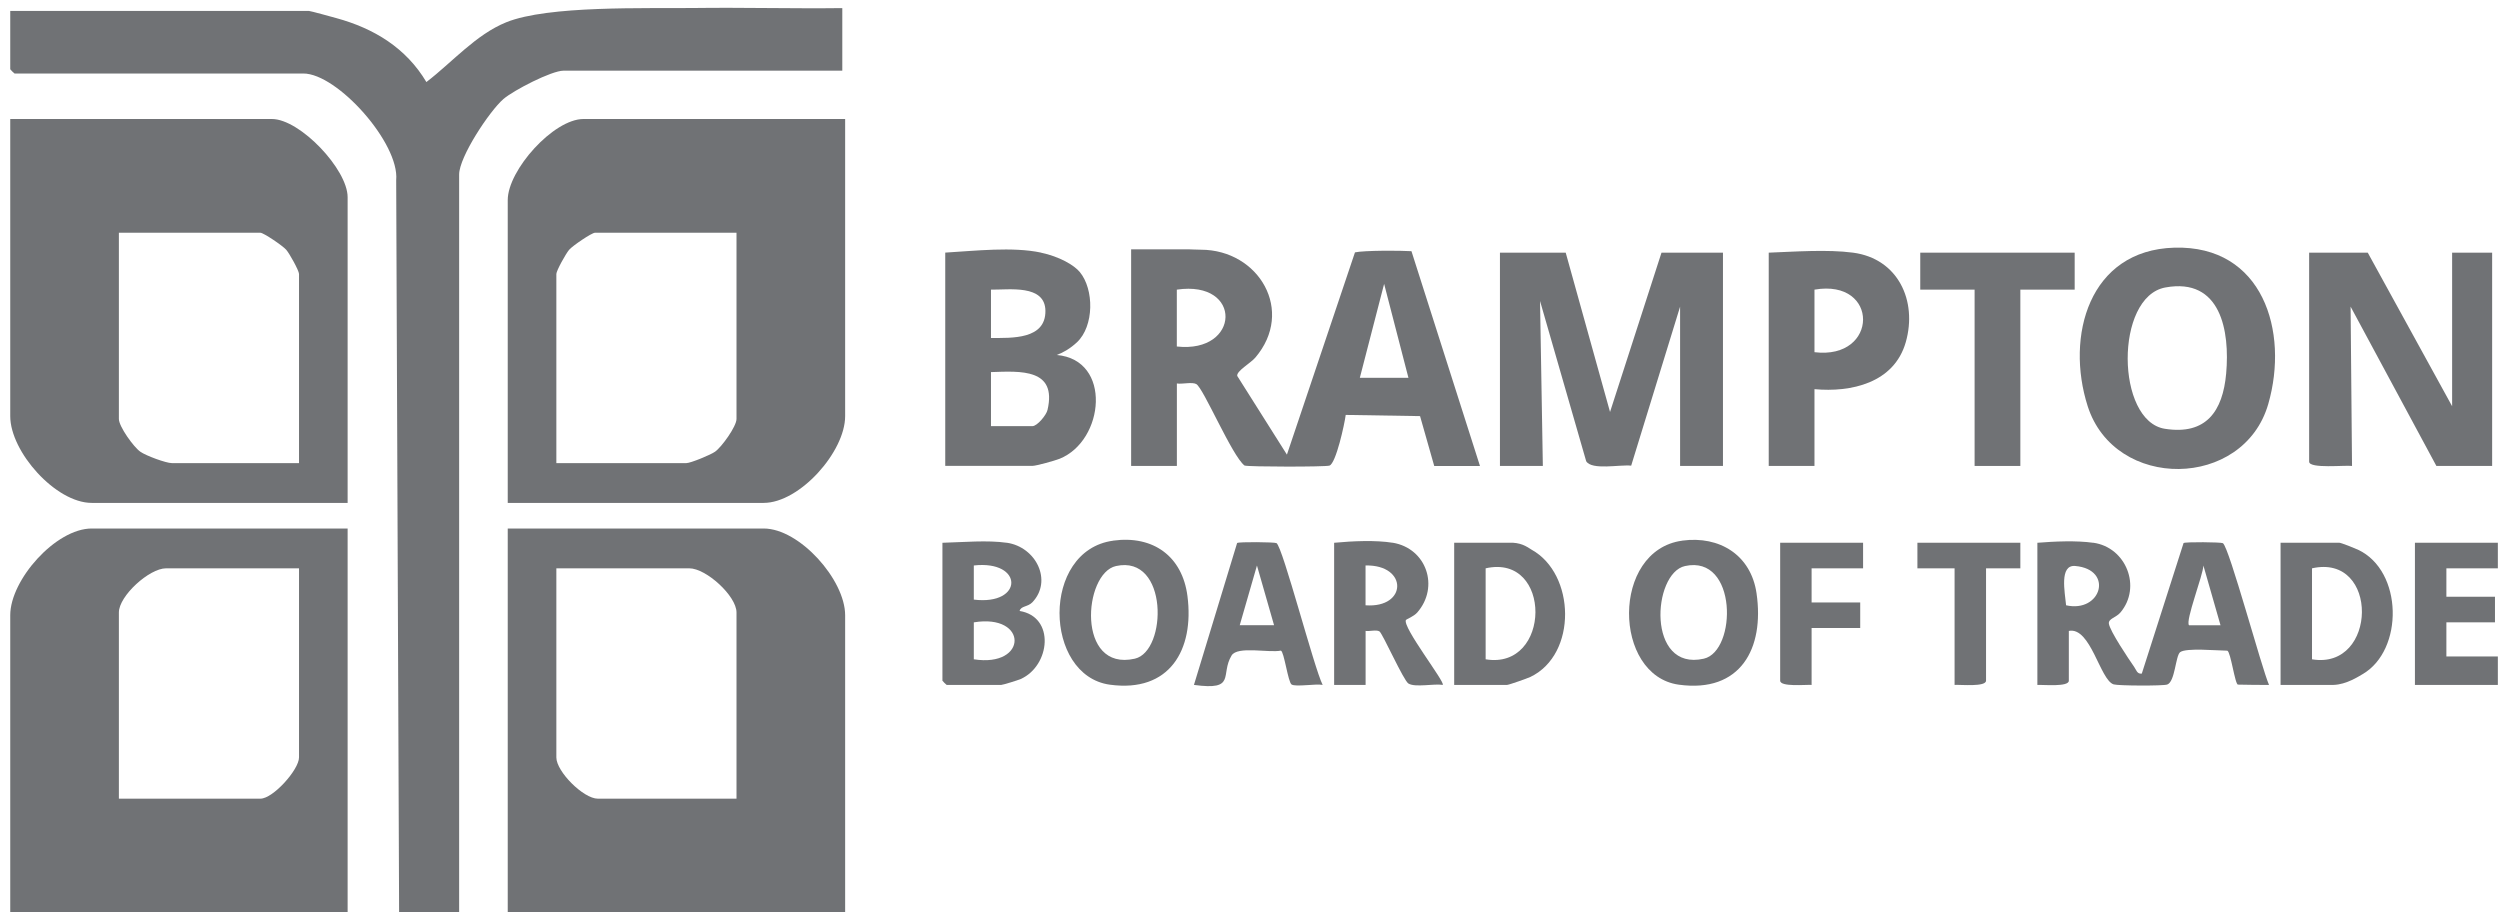
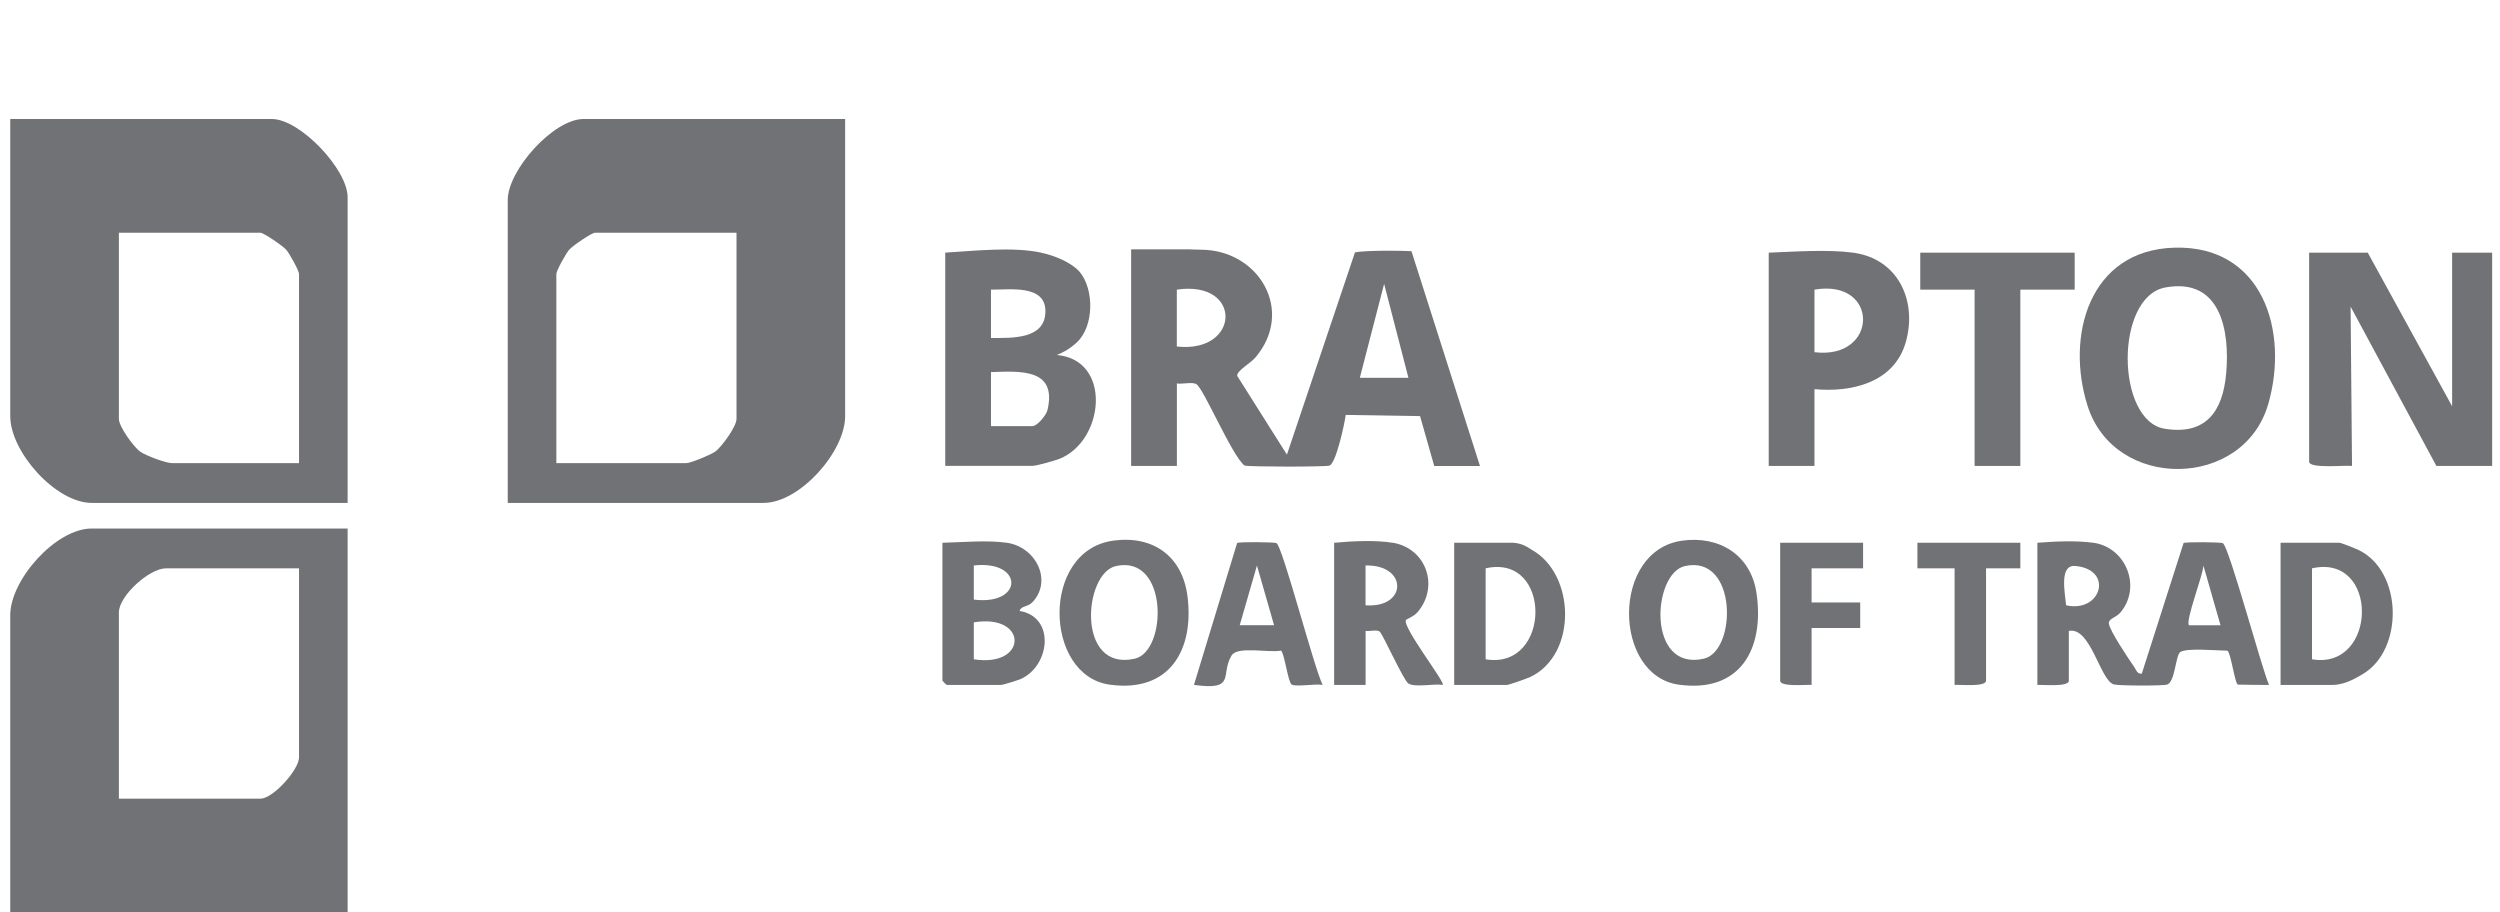
<svg xmlns="http://www.w3.org/2000/svg" width="137" height="50" viewBox="0 0 137 50" fill="none">
  <g opacity="0.65" clip-path="url(#clip0_4711_1501)">
-     <path d="M46.158 0.444V3.873H30.881C30.226 3.873 28.142 4.948 27.587 5.428C26.819 6.092 25.161 8.604 25.161 9.561V50H21.871L21.711 9.875C21.902 7.853 18.486 4.028 16.622 4.028H0.796C0.78 4.028 0.561 3.81 0.561 3.795V0.6H16.935C17.013 0.6 18.195 0.927 18.423 0.99C20.498 1.557 22.253 2.626 23.366 4.496C24.766 3.427 26.076 1.893 27.744 1.22C30.038 0.291 35.39 0.472 38.082 0.438C40.774 0.404 43.469 0.478 46.158 0.444Z" fill="#24272B" />
    <path d="M65.195 13.665C65.264 13.665 65.512 13.681 65.81 13.684C68.997 13.69 70.971 17.05 68.787 19.602C68.53 19.902 67.756 20.329 67.8 20.6L70.523 24.913L74.252 13.83C74.757 13.721 76.715 13.724 77.348 13.765L81.103 25.537H78.596L77.819 22.803L73.745 22.738C73.685 23.221 73.212 25.396 72.855 25.515C72.632 25.59 68.43 25.587 68.201 25.512C67.518 24.991 65.954 21.276 65.559 21.049C65.33 20.918 64.788 21.064 64.493 21.014V25.534H61.986V13.662C63.049 13.662 64.127 13.662 65.198 13.662L65.195 13.665ZM77.182 20.703L75.85 15.557L74.519 20.703H77.182ZM64.49 18.988C67.972 19.378 68.122 15.339 64.49 15.872V18.988Z" fill="#24272B" />
-     <path d="M85.801 13.846L88.23 22.576L91.05 13.846H94.419V25.534H92.069V16.807L89.389 25.518C88.766 25.449 87.23 25.783 86.923 25.275L84.394 16.495L84.548 25.534H82.197V13.846H85.801Z" fill="#24272B" />
    <path d="M129.753 13.846L134.376 22.261V13.846H136.569V25.534H133.514L128.813 16.804L128.891 25.534C128.525 25.481 126.541 25.699 126.541 25.3V13.846H129.753Z" fill="#24272B" />
    <path d="M119.149 13.572C124.003 13.431 125.448 18.156 124.301 22.14C122.95 26.827 115.89 26.911 114.404 22.255C113.182 18.424 114.476 13.709 119.149 13.572ZM118.663 15.753C115.88 16.265 115.946 23.078 118.638 23.498C120.901 23.854 121.81 22.529 121.994 20.466C122.201 18.144 121.706 15.195 118.663 15.753Z" fill="#24272B" />
    <path d="M101.548 13.846C104.024 14.176 105.077 16.492 104.438 18.745C103.798 20.999 101.426 21.51 99.433 21.326V25.534H96.926V13.846C98.333 13.793 100.144 13.659 101.548 13.846ZM99.433 15.872V19.3C102.958 19.733 103.009 15.258 99.433 15.872Z" fill="#24272B" />
    <path d="M113.692 13.846V15.872H110.715V25.534H108.208V15.872H105.23V13.846H113.692Z" fill="#24272B" />
    <path d="M46.314 6.521V22.806C46.314 24.758 43.822 27.559 41.848 27.559H27.824V10.963C27.824 9.323 30.331 6.521 31.977 6.521H46.314ZM40.36 12.755H32.603C32.428 12.755 31.375 13.469 31.19 13.687C31.015 13.889 30.488 14.831 30.488 15.015V25.378H37.617C37.843 25.378 38.937 24.929 39.184 24.754C39.554 24.493 40.36 23.364 40.36 22.962V12.755Z" fill="#24272B" />
    <path d="M57.048 13.846C58.063 14.061 58.859 14.531 59.166 14.899C59.966 15.856 59.962 17.876 59.013 18.761C58.662 19.088 58.28 19.316 57.91 19.453C60.95 19.715 60.53 24.15 58.066 25.141C57.809 25.244 56.785 25.53 56.578 25.53H51.799V13.843C53.447 13.746 55.494 13.512 57.048 13.843V13.846ZM54.306 18.521C55.453 18.521 57.302 18.608 57.289 17.037C57.277 15.569 55.287 15.887 54.306 15.872V18.521ZM54.306 23.352H56.578C56.835 23.352 57.34 22.753 57.405 22.46C57.929 20.195 55.942 20.335 54.306 20.391V23.352Z" fill="#24272B" />
-     <path d="M46.314 50H27.824V28.962H41.848C43.816 28.962 46.314 31.77 46.314 33.715V50ZM40.36 43.767V33.559C40.36 32.662 38.699 31.144 37.774 31.144H30.488V41.507C30.488 42.283 31.973 43.767 32.76 43.767H40.36Z" fill="#24272B" />
    <path d="M19.05 28.962V50H0.561V33.715C0.561 31.77 3.058 28.962 5.026 28.962H19.05ZM16.386 31.144H9.1C8.176 31.144 6.515 32.662 6.515 33.559V43.767H14.271C14.964 43.767 16.386 42.177 16.386 41.507V31.144Z" fill="#24272B" />
    <path d="M114.71 29.741C116.518 29.994 117.371 32.172 116.202 33.562C115.964 33.846 115.538 33.896 115.566 34.17C115.61 34.566 116.656 36.121 116.954 36.548C117.067 36.707 117.111 36.95 117.371 36.913L119.659 29.76C119.74 29.688 121.724 29.707 121.815 29.766C122.159 29.987 123.942 36.635 124.344 37.536C123.892 37.542 122.93 37.52 122.642 37.517C122.476 37.517 122.244 35.71 122.056 35.657C121.464 35.651 119.818 35.495 119.477 35.735C119.217 35.915 119.201 37.368 118.759 37.514C118.527 37.592 116.092 37.583 115.832 37.505C115.083 37.281 114.572 34.332 113.372 34.575V37.302C113.372 37.661 111.962 37.514 111.648 37.536V29.744C112.582 29.669 113.779 29.613 114.704 29.744L114.71 29.741ZM113.222 33.17C115.155 33.603 115.848 31.206 113.726 31.016C112.836 30.935 113.159 32.471 113.222 33.17ZM121.683 34.26L120.746 30.991C120.737 31.499 119.74 34.039 119.959 34.264H121.683V34.26Z" fill="#24272B" />
    <path d="M55.167 29.741C56.781 29.972 57.693 31.832 56.571 33.008C56.323 33.266 55.941 33.201 55.875 33.481C57.831 33.799 57.561 36.476 55.938 37.209C55.784 37.277 54.948 37.536 54.857 37.536H51.88C51.864 37.536 51.645 37.318 51.645 37.302V29.744C52.795 29.713 54.111 29.592 55.17 29.744L55.167 29.741ZM53.365 32.858C56.101 33.194 56.11 30.682 53.365 30.988V32.858ZM53.365 36.13C56.339 36.592 56.348 33.612 53.365 34.105V36.13Z" fill="#24272B" />
    <path d="M61.005 29.626C63.202 29.327 64.794 30.489 65.073 32.668C65.452 35.619 64.089 37.969 60.82 37.521C57.194 37.022 57.032 30.168 61.002 29.629L61.005 29.626ZM61.156 31.019C59.366 31.415 58.974 36.825 62.187 36.096C63.97 35.691 64.039 30.383 61.156 31.019Z" fill="#24272B" />
    <path d="M79.689 37.533V29.741H82.902C83.488 29.776 83.76 30.031 83.93 30.122C86.333 31.449 86.446 35.856 83.87 37.094C83.701 37.175 82.682 37.533 82.588 37.533H79.689ZM81.413 36.13C85.023 36.732 85.08 30.315 81.413 31.144V36.13Z" fill="#24272B" />
    <path d="M124.975 37.533V29.741H128.187C128.293 29.741 129.039 30.04 129.215 30.122C131.694 31.281 131.731 35.629 129.475 36.941C129.249 37.072 128.575 37.514 127.877 37.533H124.978H124.975ZM126.698 36.13C130.293 36.732 130.396 30.312 126.698 31.144V36.13Z" fill="#24272B" />
    <path d="M92.187 29.626C94.237 29.349 95.954 30.421 96.258 32.509C96.7 35.535 95.384 37.985 92.002 37.521C88.38 37.022 88.282 30.159 92.184 29.629L92.187 29.626ZM92.338 31.019C90.542 31.415 90.229 36.81 93.369 36.096C95.186 35.682 95.224 30.383 92.338 31.019Z" fill="#24272B" />
    <path d="M76.32 29.741C78.176 30.047 78.893 32.166 77.662 33.569C77.48 33.777 77.066 33.939 77.047 33.971C76.825 34.348 79.219 37.399 79.062 37.533C78.583 37.452 77.558 37.686 77.182 37.458C76.913 37.296 75.763 34.703 75.593 34.6C75.424 34.497 75.054 34.606 74.835 34.575V37.536H73.111V29.744C74.133 29.648 75.386 29.592 76.323 29.744L76.32 29.741ZM74.832 33.17C77.132 33.338 77.16 30.935 74.832 30.988V33.17Z" fill="#24272B" />
    <path d="M69.953 29.763C70.298 29.984 72.018 36.632 72.482 37.533C72.115 37.458 71.006 37.654 70.78 37.511C70.583 37.386 70.37 35.7 70.191 35.654C69.539 35.788 67.813 35.386 67.49 35.922C66.854 36.975 67.775 37.857 65.428 37.533L67.794 29.757C67.875 29.685 69.859 29.704 69.95 29.763H69.953ZM69.818 34.26L68.881 30.991L67.938 34.26H69.818Z" fill="#24272B" />
-     <path d="M136.882 29.741V31.144H134.062V32.702H136.725V34.105H134.062V35.975H136.882V37.533H132.338V29.741H136.882Z" fill="#24272B" />
    <path d="M102.097 29.741V31.144H99.276V33.014H101.94V34.416H99.276V37.533C98.963 37.511 97.553 37.658 97.553 37.299V29.741H102.097Z" fill="#24272B" />
    <path d="M110.715 29.741V31.144H108.835V37.299C108.835 37.658 107.425 37.511 107.111 37.533V31.144H105.074V29.741H110.715Z" fill="#24272B" />
    <path d="M19.05 27.559H5.026C3.052 27.559 0.561 24.758 0.561 22.806V6.521H14.898C16.437 6.521 19.05 9.277 19.05 10.807V27.559ZM16.386 25.378V15.015C16.386 14.831 15.86 13.886 15.684 13.687C15.496 13.469 14.444 12.755 14.271 12.755H6.515V22.962C6.515 23.367 7.317 24.493 7.69 24.754C7.997 24.973 9.1 25.378 9.414 25.378H16.386Z" fill="#24272B" />
  </g>
  <defs>
    <clipPath id="clip0_4711_1501">
      <rect width="136.322" height="49.572" fill="white" transform="translate(0.561 0.428)" />
    </clipPath>
  </defs>
</svg>